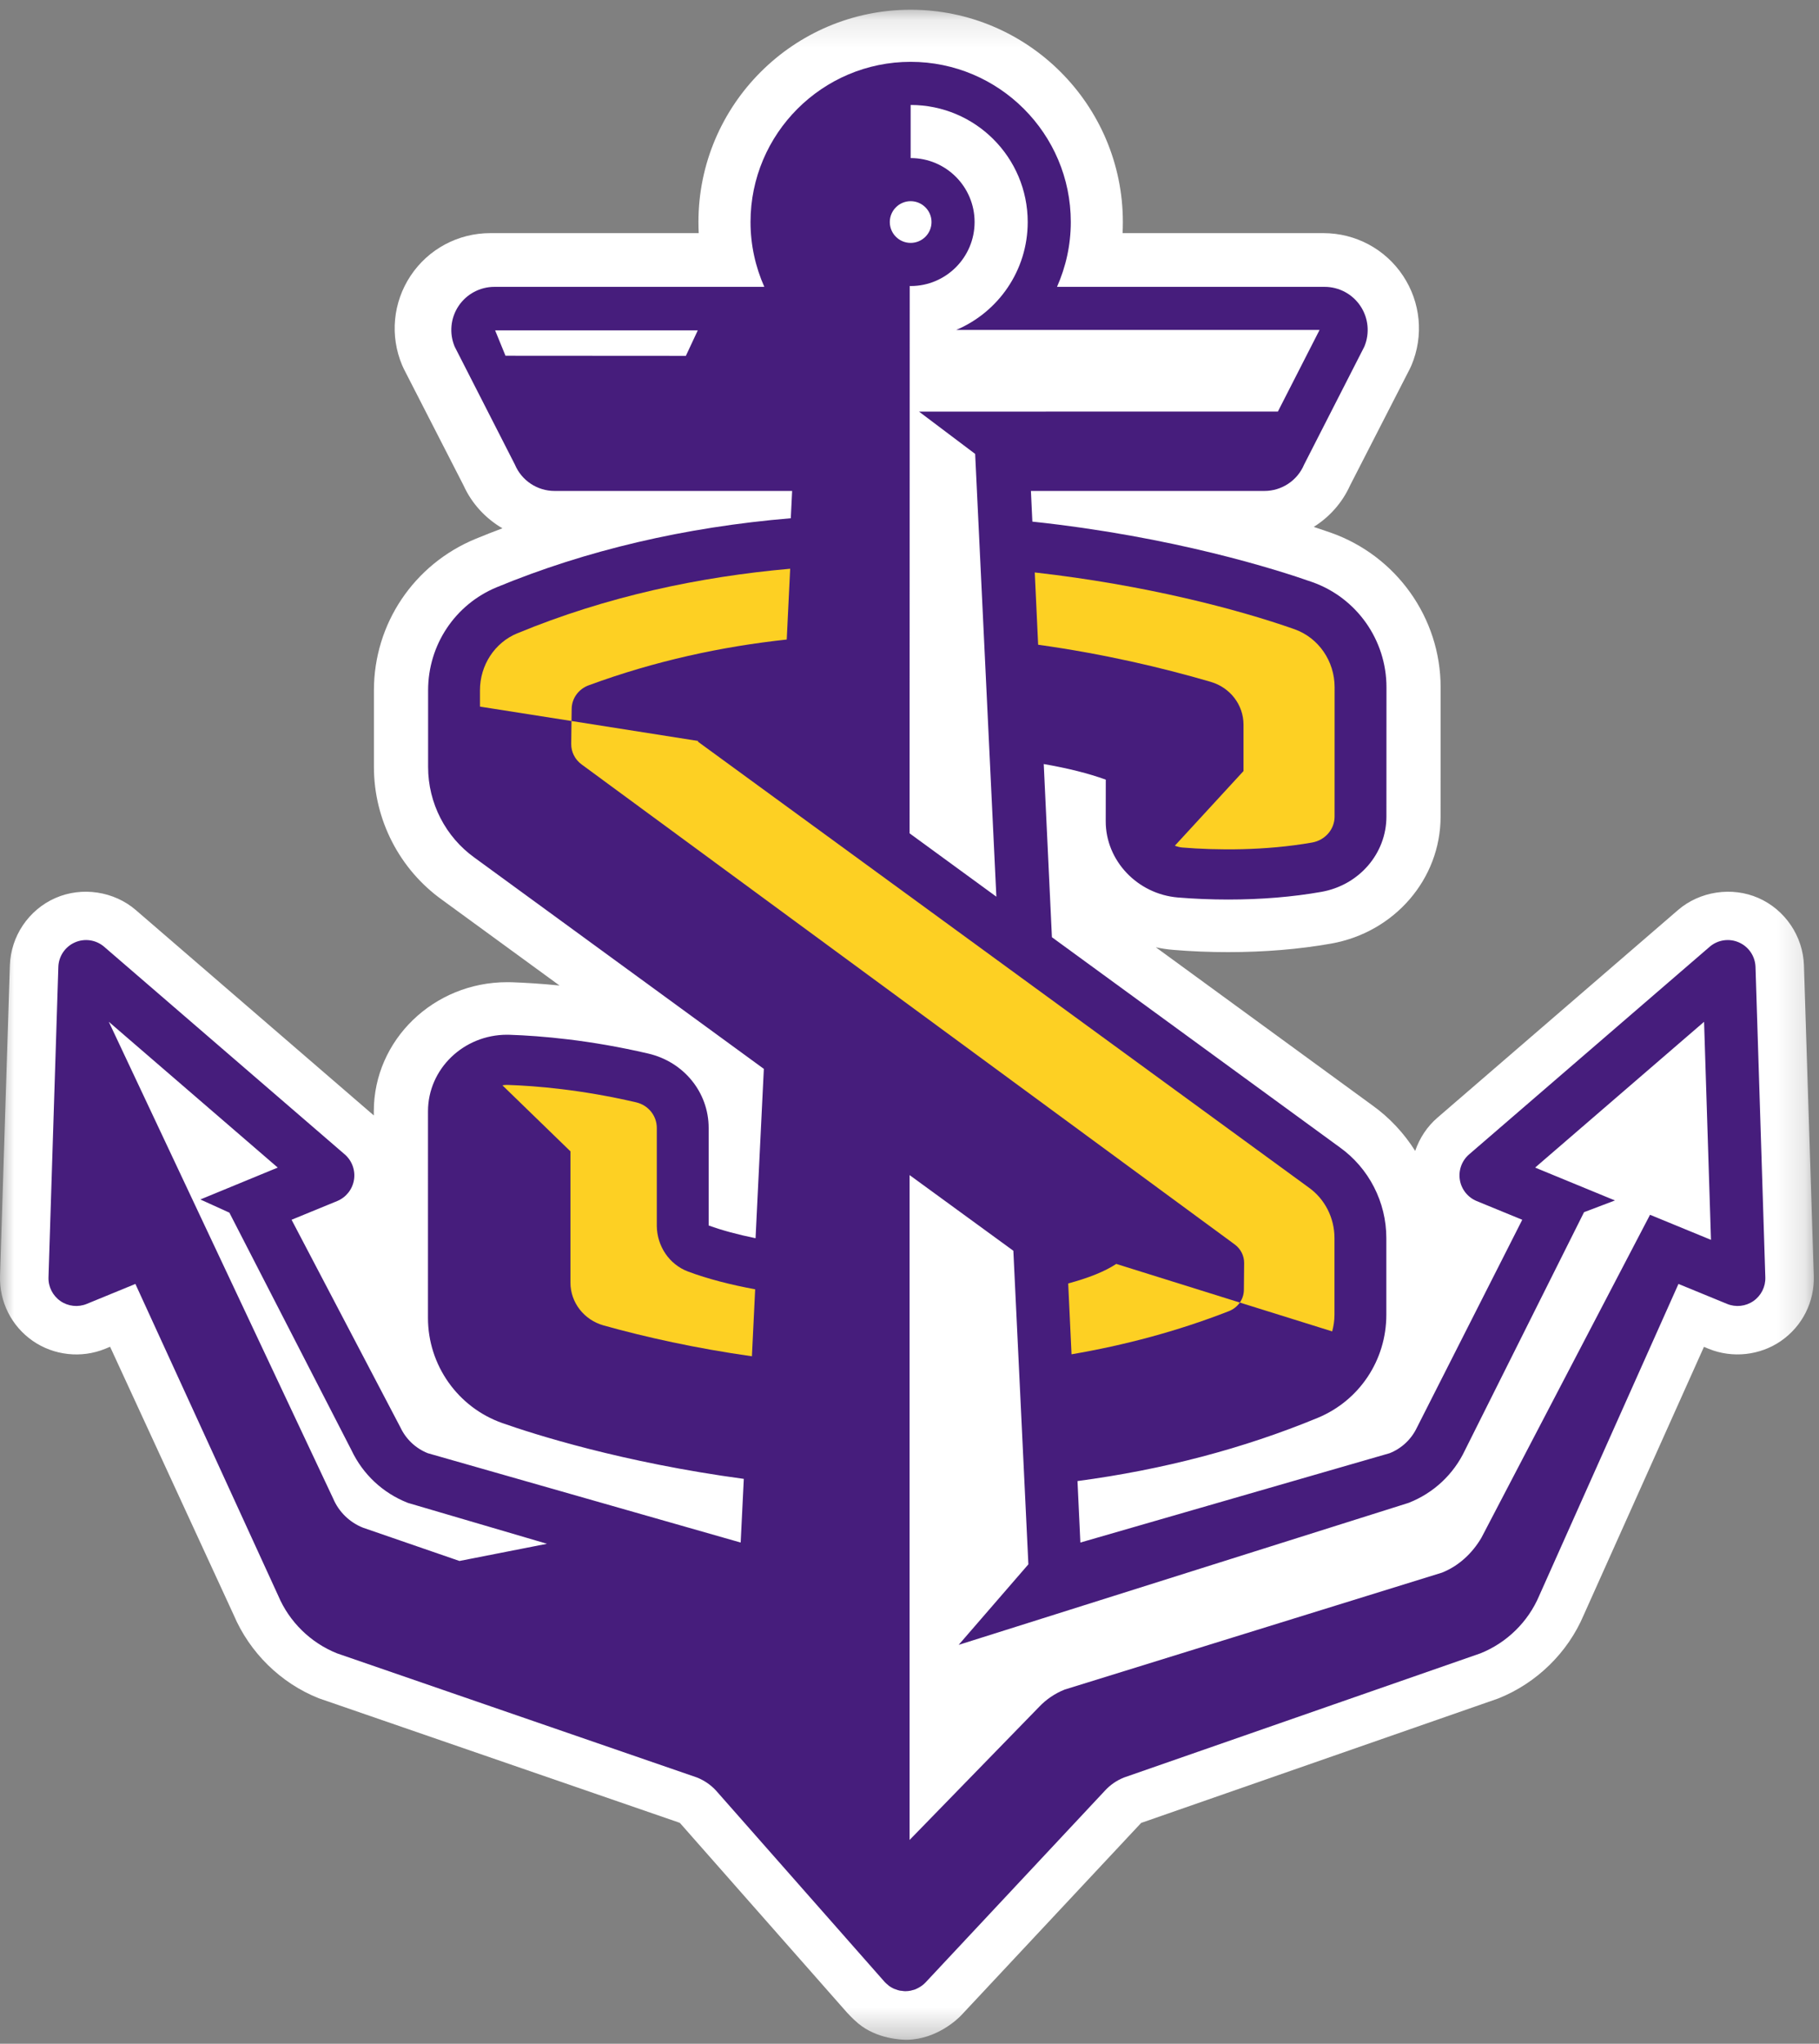
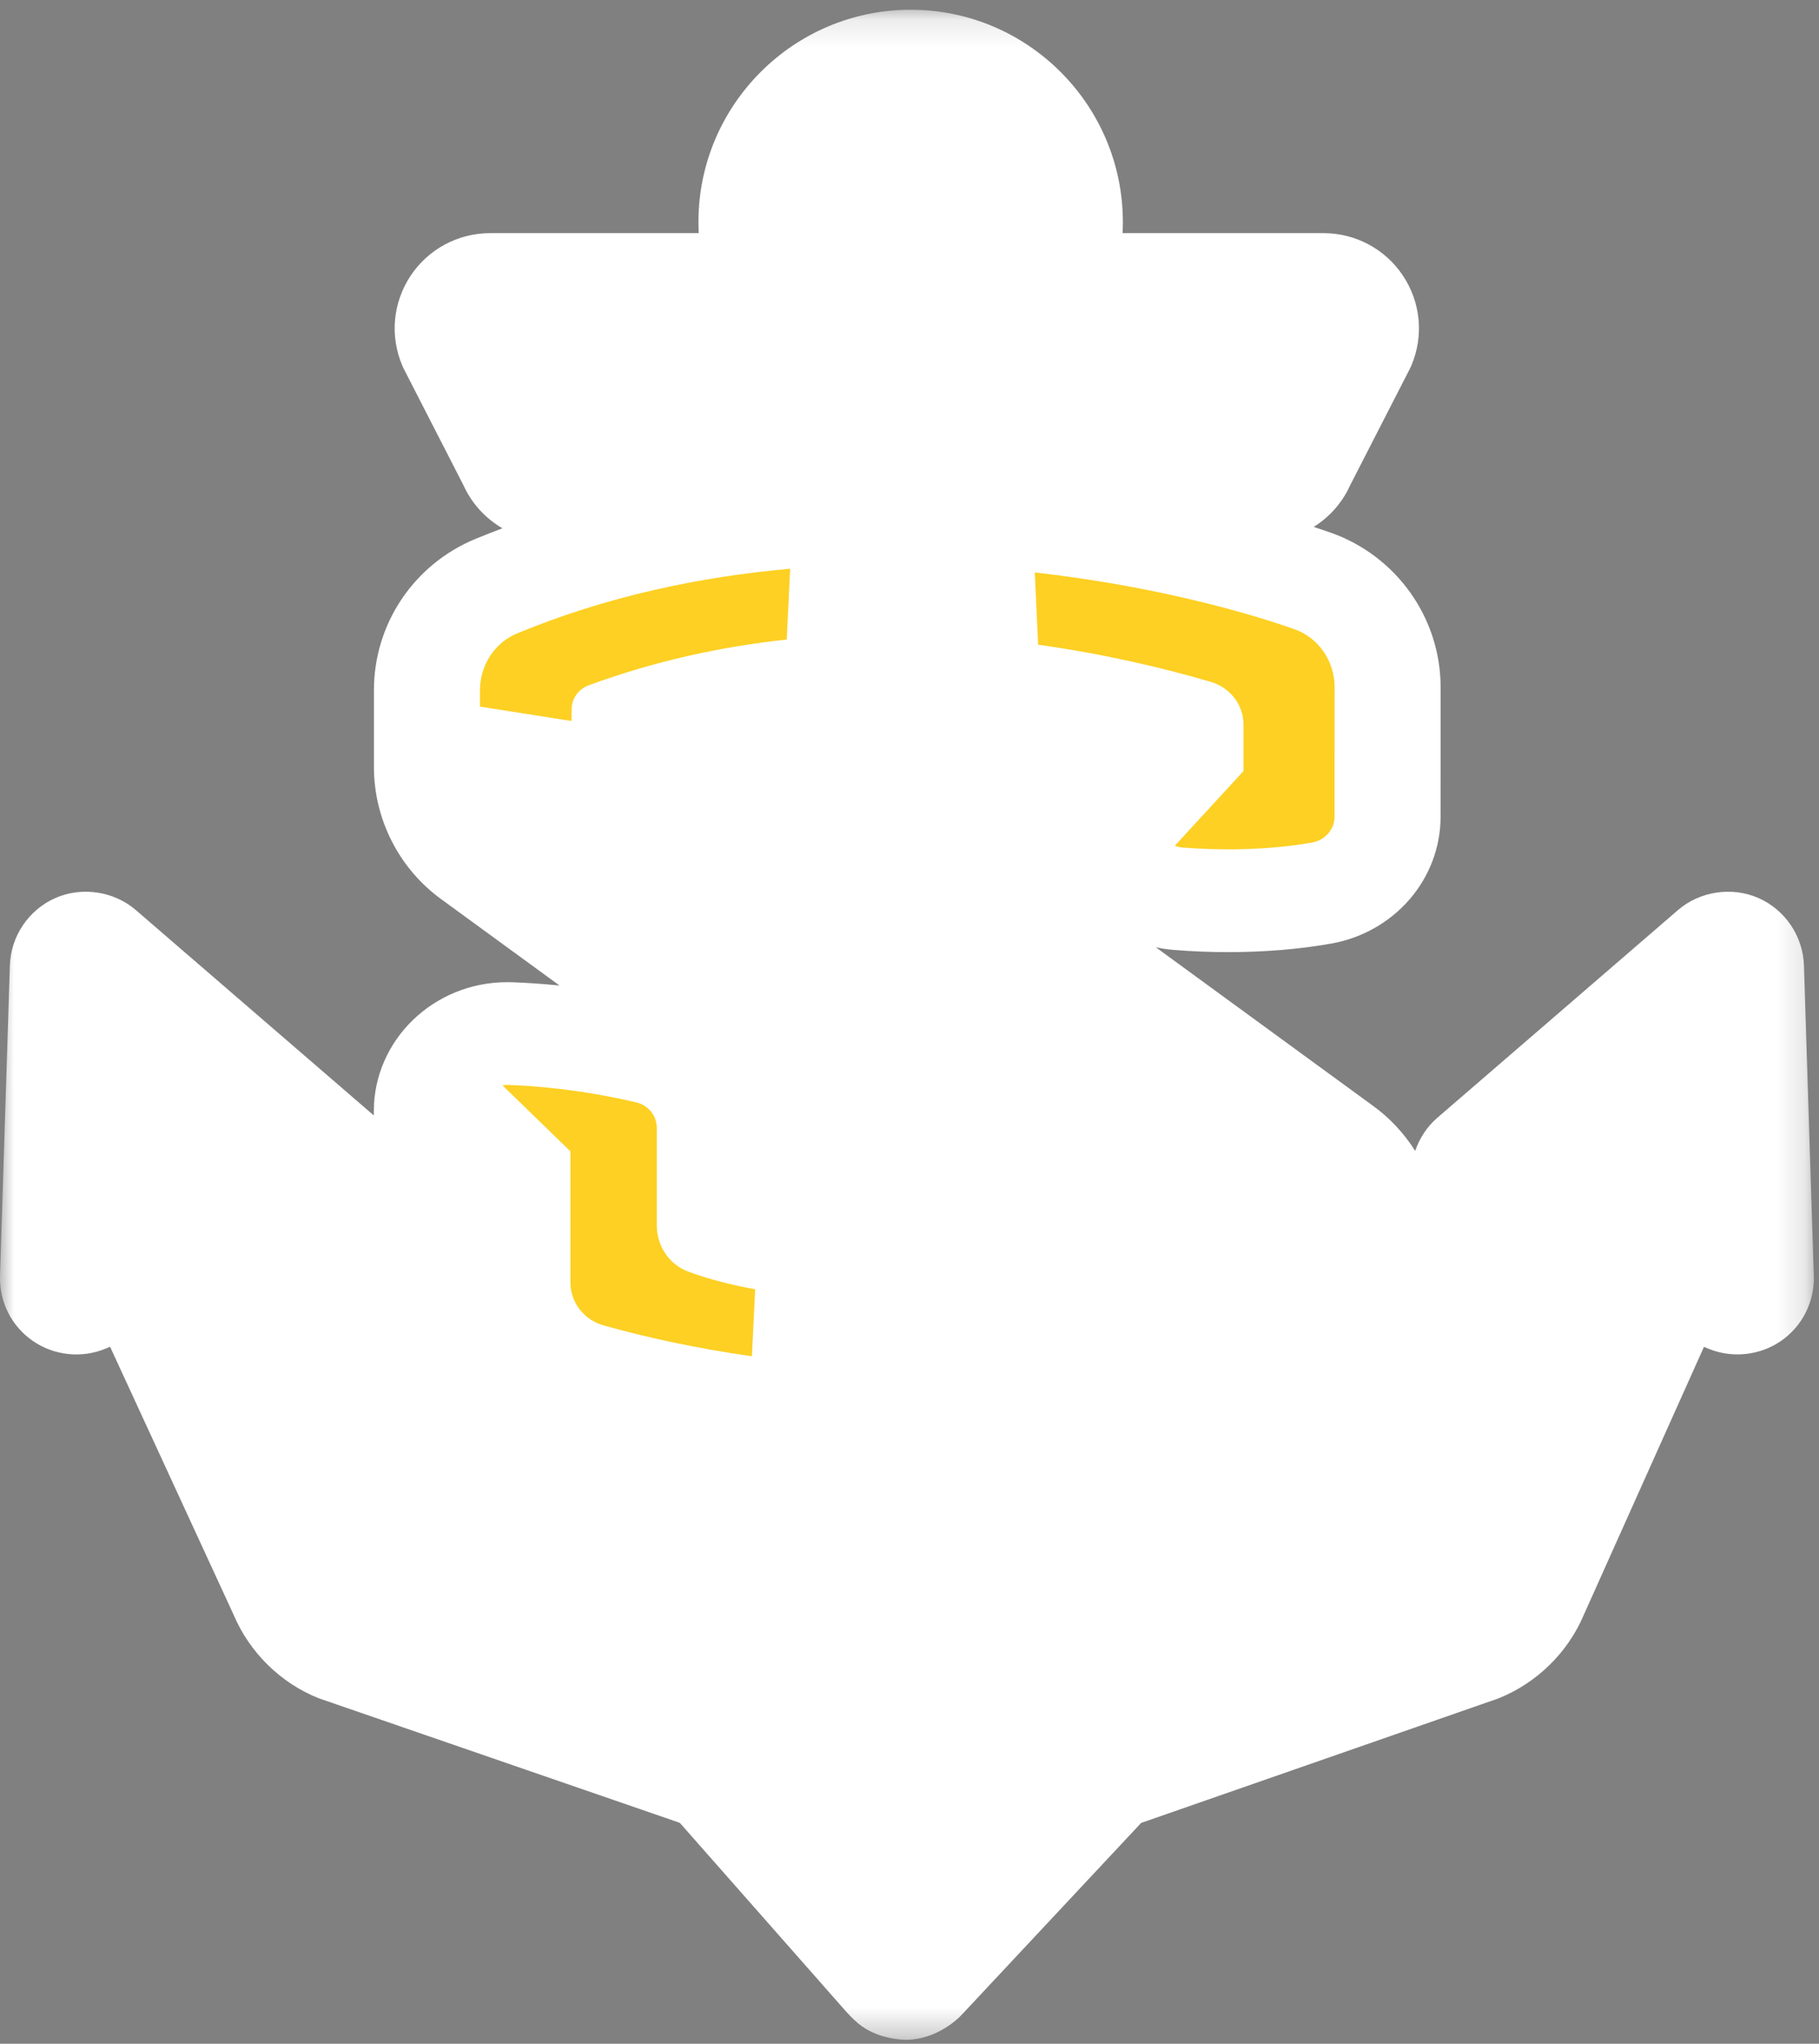
<svg xmlns="http://www.w3.org/2000/svg" xmlns:xlink="http://www.w3.org/1999/xlink" width="65px" height="73px" viewBox="0 0 65 73" version="1.1">
  <rect x="0" y="0" width="65" height="73" fill="#808080" stroke="none" />
  <title>6D2359B6-8C1D-4384-9337-E762E377BC7E</title>
  <desc>Created with sketchtool.</desc>
  <defs>
    <polygon id="path-1" points="0 0.143 64.815 0.143 64.815 72.652 0 72.652" />
  </defs>
  <g id="Stickersheet" stroke="none" stroke-width="1" fill="none" fill-rule="evenodd">
    <g transform="translate(-991, -240)" id="lsus-anchor">
      <g transform="translate(991, 240)">
        <g id="Group-3" transform="translate(0, 0.205)">
          <mask id="mask-2" fill="white">
            <use xlink:href="#path-1" />
          </mask>
          <g id="Clip-2" />
          <path d="M64.462,34.278 C64.429,33.235 63.79,32.289 62.835,31.87 C61.889,31.455 60.742,31.627 59.961,32.301 L51.366,39.716 C50.995,40.035 50.725,40.45 50.57,40.904 C50.173,40.274 49.657,39.717 49.037,39.274 L41.302,33.63 C41.506,33.674 41.715,33.706 41.928,33.723 C42.566,33.777 43.225,33.803 43.887,33.803 C45.184,33.803 46.421,33.701 47.563,33.499 C49.831,33.099 51.478,31.192 51.478,28.963 L51.479,24.344 C51.48,21.868 49.901,19.648 47.55,18.82 C47.388,18.763 47.185,18.694 46.945,18.615 C47.504,18.265 47.962,17.757 48.244,17.132 L50.376,12.974 C50.397,12.935 50.415,12.895 50.436,12.846 C50.882,11.791 50.768,10.593 50.133,9.641 C49.5,8.69 48.438,8.122 47.292,8.122 L40.114,8.122 C40.121,7.991 40.124,7.859 40.124,7.727 C40.124,3.545 36.723,0.143 32.541,0.143 C28.36,0.143 24.958,3.545 24.958,7.727 C24.958,7.859 24.962,7.991 24.968,8.122 L17.516,8.122 C16.371,8.122 15.309,8.69 14.675,9.641 C14.04,10.594 13.927,11.792 14.371,12.842 C14.388,12.883 14.406,12.923 14.43,12.971 L16.564,17.133 C16.861,17.789 17.355,18.314 17.953,18.665 C17.631,18.786 17.311,18.911 16.994,19.042 C14.788,19.953 13.362,22.076 13.362,24.451 L13.362,27.193 C13.362,29.072 14.276,30.847 15.799,31.936 L19.994,34.996 C19.331,34.929 18.754,34.895 18.284,34.879 L18.12,34.877 C15.495,34.877 13.359,36.944 13.358,39.485 L13.358,39.637 L4.855,32.302 C4.075,31.628 2.93,31.454 1.981,31.87 C1.025,32.289 0.386,33.235 0.353,34.277 L0.001,45.365 C-0.028,46.292 0.409,47.161 1.171,47.69 C1.922,48.21 2.906,48.32 3.758,47.972 L3.934,47.899 L8.347,57.47 C8.921,58.823 10.028,59.911 11.387,60.453 L24.24,64.885 L24.274,64.899 C24.288,64.904 24.3,64.912 24.296,64.907 L30.268,71.682 C30.289,71.705 30.477,71.91 30.664,72.066 C31.327,72.624 32.224,72.653 32.396,72.653 L32.407,72.653 L32.416,72.653 C33.499,72.63 34.25,71.881 34.34,71.787 L40.722,64.966 L40.767,64.918 C40.773,64.912 40.779,64.907 40.776,64.907 L40.776,64.907 L53.511,60.471 L53.546,60.458 C54.911,59.913 56.023,58.823 56.59,57.486 L60.889,47.902 L61.058,47.972 C61.905,48.318 62.893,48.21 63.644,47.69 C64.406,47.161 64.844,46.292 64.814,45.365 L64.462,34.278 Z" id="Fill-1" fill="#FFFFFF" mask="url(#mask-2)" />
        </g>
-         <path d="M58.962,43.39 L52.936,54.927 C52.607,55.485 52.123,55.935 51.53,56.171 L38.043,60.349 C37.699,60.486 37.387,60.697 37.132,60.966 L32.503,65.72 L32.503,41.972 L36.211,44.675 L36.748,55.875 L34.256,58.752 L50.325,53.683 L50.336,53.679 L50.347,53.675 C51.232,53.325 51.944,52.659 52.35,51.798 L56.604,43.297 L57.708,42.878 L54.856,41.704 L60.893,36.497 L61.14,44.285 L58.962,43.39 Z M31.796,7.931 C31.796,7.521 32.13,7.186 32.541,7.186 C32.952,7.186 33.287,7.521 33.287,7.931 C33.287,8.342 32.952,8.676 32.541,8.676 C32.13,8.676 31.796,8.342 31.796,7.931 Z M32.541,3.749 C34.851,3.749 36.724,5.621 36.724,7.931 C36.724,9.664 35.67,11.15 34.169,11.785 L47.153,11.785 L45.664,14.7 L32.84,14.702 L34.846,16.213 L35.604,32.028 L32.503,29.765 L32.508,10.215 C32.519,10.215 32.53,10.217 32.541,10.217 C33.803,10.217 34.826,9.193 34.826,7.931 C34.826,6.669 33.803,5.646 32.541,5.646 L32.541,3.749 Z M16.418,55.755 L12.979,54.569 L12.968,54.565 C12.493,54.377 12.106,54 11.907,53.529 L3.888,36.497 L9.925,41.704 L7.159,42.843 L8.19,43.311 L8.193,43.308 L12.559,51.798 C12.966,52.659 13.677,53.325 14.562,53.675 L14.573,53.679 L14.584,53.683 L19.546,55.141 L16.418,55.755 Z M24.509,12.71 L18.063,12.706 L17.693,11.801 L24.934,11.801 L24.509,12.71 Z M62.731,34.537 C62.718,34.155 62.488,33.814 62.138,33.661 C61.789,33.507 61.381,33.568 61.092,33.818 L52.497,41.232 C52.236,41.457 52.111,41.802 52.166,42.142 C52.221,42.482 52.45,42.769 52.768,42.9 L54.396,43.568 L50.634,50.987 C50.435,51.407 50.09,51.732 49.659,51.905 L38.606,55.097 L38.503,52.901 C41.56,52.494 44.431,51.74 47.083,50.645 C48.575,50.029 49.539,48.583 49.539,46.963 L49.539,44.221 C49.539,42.936 48.917,41.725 47.873,40.979 L37.589,33.476 L37.297,27.29 C38.147,27.437 38.902,27.625 39.514,27.848 L39.512,29.329 C39.507,30.737 40.641,31.936 42.093,32.057 C42.675,32.105 43.278,32.13 43.887,32.13 C45.067,32.13 46.188,32.038 47.217,31.856 C48.564,31.619 49.542,30.488 49.542,29.167 L49.544,24.548 C49.544,22.86 48.477,21.35 46.889,20.79 C45.653,20.355 41.937,19.169 36.89,18.631 L36.839,17.536 L45.182,17.536 C45.801,17.536 46.361,17.165 46.601,16.594 L48.752,12.383 C48.952,11.908 48.901,11.363 48.615,10.933 C48.33,10.504 47.849,10.246 47.333,10.246 L37.771,10.246 C38.085,9.537 38.264,8.755 38.264,7.931 C38.264,4.776 35.697,2.209 32.541,2.209 C29.386,2.209 26.819,4.776 26.819,7.931 C26.819,8.755 26.997,9.537 27.312,10.246 L17.667,10.246 C17.151,10.246 16.67,10.504 16.384,10.933 C16.099,11.363 16.048,11.908 16.248,12.383 L18.399,16.594 C18.639,17.165 19.199,17.536 19.818,17.536 L28.306,17.536 L28.258,18.511 C24.477,18.828 20.955,19.651 17.753,20.974 C16.262,21.59 15.298,23.035 15.298,24.656 L15.298,27.398 C15.298,28.683 15.92,29.894 16.963,30.639 L27.295,38.178 L26.999,44.227 C26.369,44.098 25.802,43.946 25.323,43.772 L25.323,43.771 L25.323,40.286 C25.323,39.019 24.436,37.928 23.167,37.632 C21.081,37.145 19.325,36.998 18.219,36.961 C18.186,36.96 18.153,36.959 18.12,36.959 C16.562,36.959 15.295,38.184 15.294,39.691 L15.293,47.071 C15.292,48.759 16.359,50.269 17.948,50.829 C19.07,51.224 22.233,52.237 26.579,52.823 L26.467,55.097 L15.284,51.905 C14.854,51.732 14.508,51.407 14.31,50.987 L10.419,43.568 L12.047,42.9 C12.366,42.769 12.594,42.482 12.649,42.142 C12.704,41.802 12.579,41.457 12.318,41.232 L3.723,33.818 C3.434,33.568 3.027,33.507 2.677,33.661 C2.327,33.814 2.097,34.155 2.085,34.537 L1.733,45.625 C1.722,45.961 1.883,46.279 2.159,46.471 C2.435,46.662 2.789,46.701 3.1,46.573 L4.838,45.86 L9.943,56.998 C10.337,57.93 11.102,58.678 12.041,59.054 L24.886,63.482 C24.894,63.485 24.902,63.488 24.91,63.491 C25.167,63.593 25.402,63.755 25.589,63.959 L31.608,70.787 L31.608,70.787 C31.608,70.787 31.608,70.788 31.609,70.788 L31.615,70.794 C31.651,70.835 31.693,70.869 31.735,70.903 C31.746,70.911 31.755,70.923 31.767,70.932 C31.823,70.972 31.883,71.007 31.945,71.035 C31.964,71.044 31.984,71.048 32.004,71.055 C32.049,71.072 32.094,71.089 32.141,71.099 C32.168,71.106 32.197,71.106 32.225,71.109 C32.263,71.114 32.302,71.122 32.342,71.122 L32.351,71.122 L32.352,71.122 C32.415,71.122 32.478,71.115 32.541,71.103 C32.563,71.098 32.584,71.091 32.606,71.085 C32.637,71.077 32.669,71.071 32.7,71.059 C32.709,71.056 32.718,71.05 32.726,71.047 C32.743,71.04 32.759,71.032 32.776,71.024 C32.817,71.004 32.856,70.982 32.893,70.958 C32.908,70.948 32.923,70.939 32.937,70.929 C32.986,70.893 33.032,70.854 33.074,70.809 C33.074,70.809 33.075,70.809 33.075,70.808 L39.469,63.975 C39.472,63.971 39.475,63.967 39.479,63.964 C39.666,63.758 39.902,63.594 40.162,63.491 C40.17,63.488 40.178,63.485 40.186,63.482 L52.903,59.054 C53.842,58.678 54.607,57.93 55.001,56.998 L59.978,45.86 L61.715,46.573 C62.026,46.701 62.38,46.662 62.656,46.471 C62.933,46.279 63.093,45.961 63.082,45.625 L62.731,34.537 Z" id="Fill-4" fill="#461D7C" />
        <path d="M26.985,46.052 C26.099,45.888 25.283,45.678 24.586,45.417 C23.921,45.168 23.478,44.517 23.47,43.786 L23.47,40.286 C23.47,39.854 23.167,39.475 22.733,39.374 C20.773,38.917 19.14,38.785 18.155,38.752 C18.086,38.749 18.018,38.754 17.953,38.765 L20.384,41.124 L20.384,45.812 C20.384,46.521 20.867,47.146 21.572,47.343 C23.067,47.761 24.868,48.161 26.869,48.444 L26.985,46.052 Z" id="Fill-6" fill="#FDD023" />
-         <path d="M20.783,27.304 L44.121,44.449 C44.335,44.607 44.46,44.853 44.458,45.113 L44.449,46.073 C44.447,46.239 44.395,46.394 44.304,46.525 L39.888,45.145 C39.478,45.418 38.886,45.65 38.171,45.843 L38.29,48.373 C40.163,48.053 42.052,47.558 43.908,46.834 C44.073,46.77 44.209,46.662 44.304,46.525 L47.604,47.555 C47.655,47.365 47.686,47.167 47.686,46.963 L47.686,44.221 C47.686,43.5 47.342,42.825 46.766,42.416 L24.931,26.485 C24.939,26.479 24.95,26.473 24.959,26.468 L20.422,25.753 L20.412,26.571 C20.409,26.858 20.546,27.13 20.783,27.304" id="Fill-8" fill="#FDD023" />
        <path d="M28.236,20.314 C25.016,20.599 21.689,21.296 18.482,22.622 C17.677,22.954 17.151,23.761 17.151,24.656 L17.151,25.239 L20.422,25.753 L20.428,25.318 C20.432,24.943 20.675,24.611 21.036,24.478 C23.404,23.606 25.789,23.094 28.113,22.843 L28.236,20.314 Z" id="Fill-10" fill="#FDD023" />
        <path d="M46.255,22.474 C44.233,21.762 40.926,20.893 36.976,20.447 L37.097,23.029 C39.42,23.352 41.517,23.844 43.262,24.354 C43.959,24.557 44.435,25.177 44.435,25.881 L44.435,27.541 L41.982,30.207 C42.067,30.239 42.156,30.264 42.252,30.272 C43.461,30.372 45.2,30.39 46.885,30.094 C47.349,30.012 47.69,29.624 47.69,29.167 L47.691,24.548 C47.691,23.61 47.114,22.777 46.255,22.474" id="Fill-12" fill="#FDD023" />
      </g>
    </g>
  </g>
</svg>